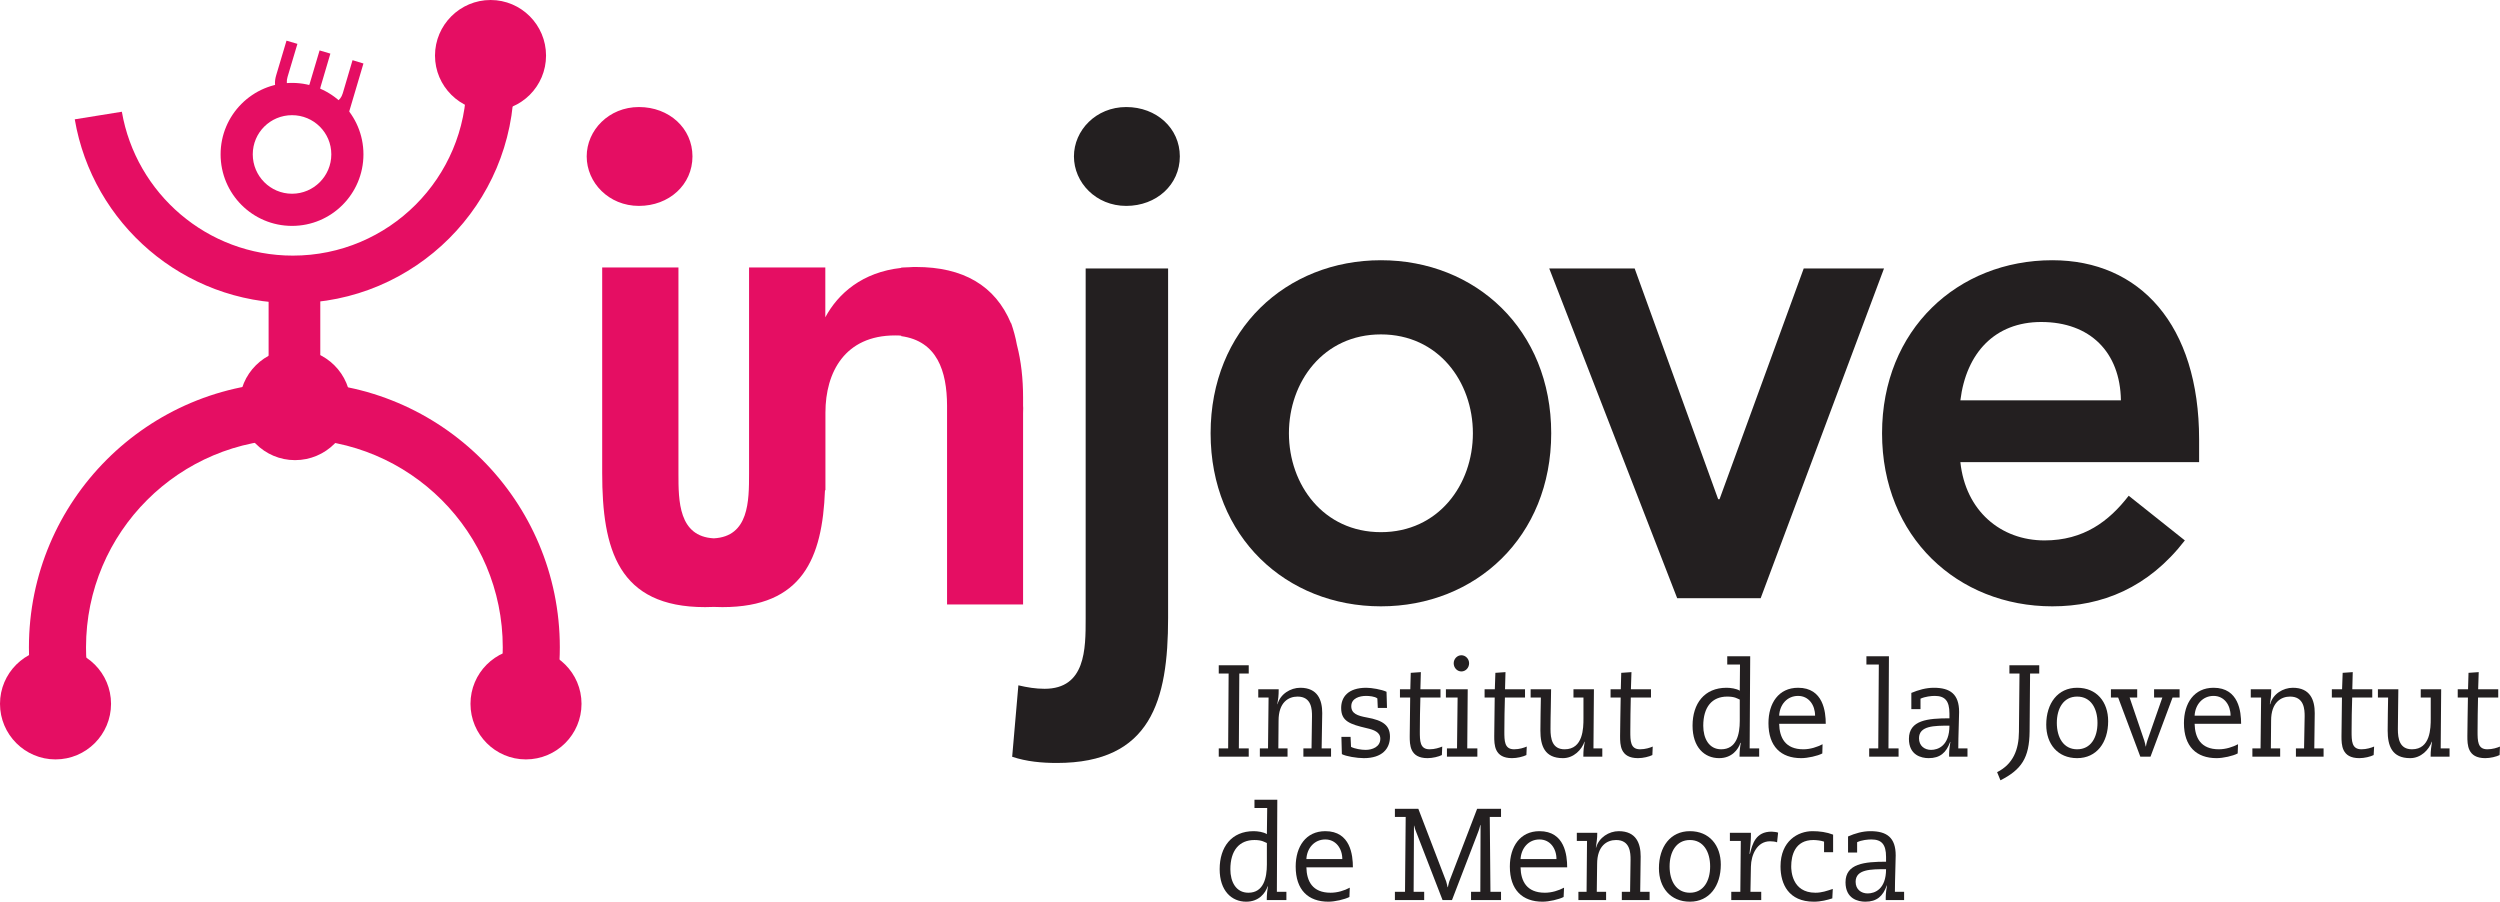
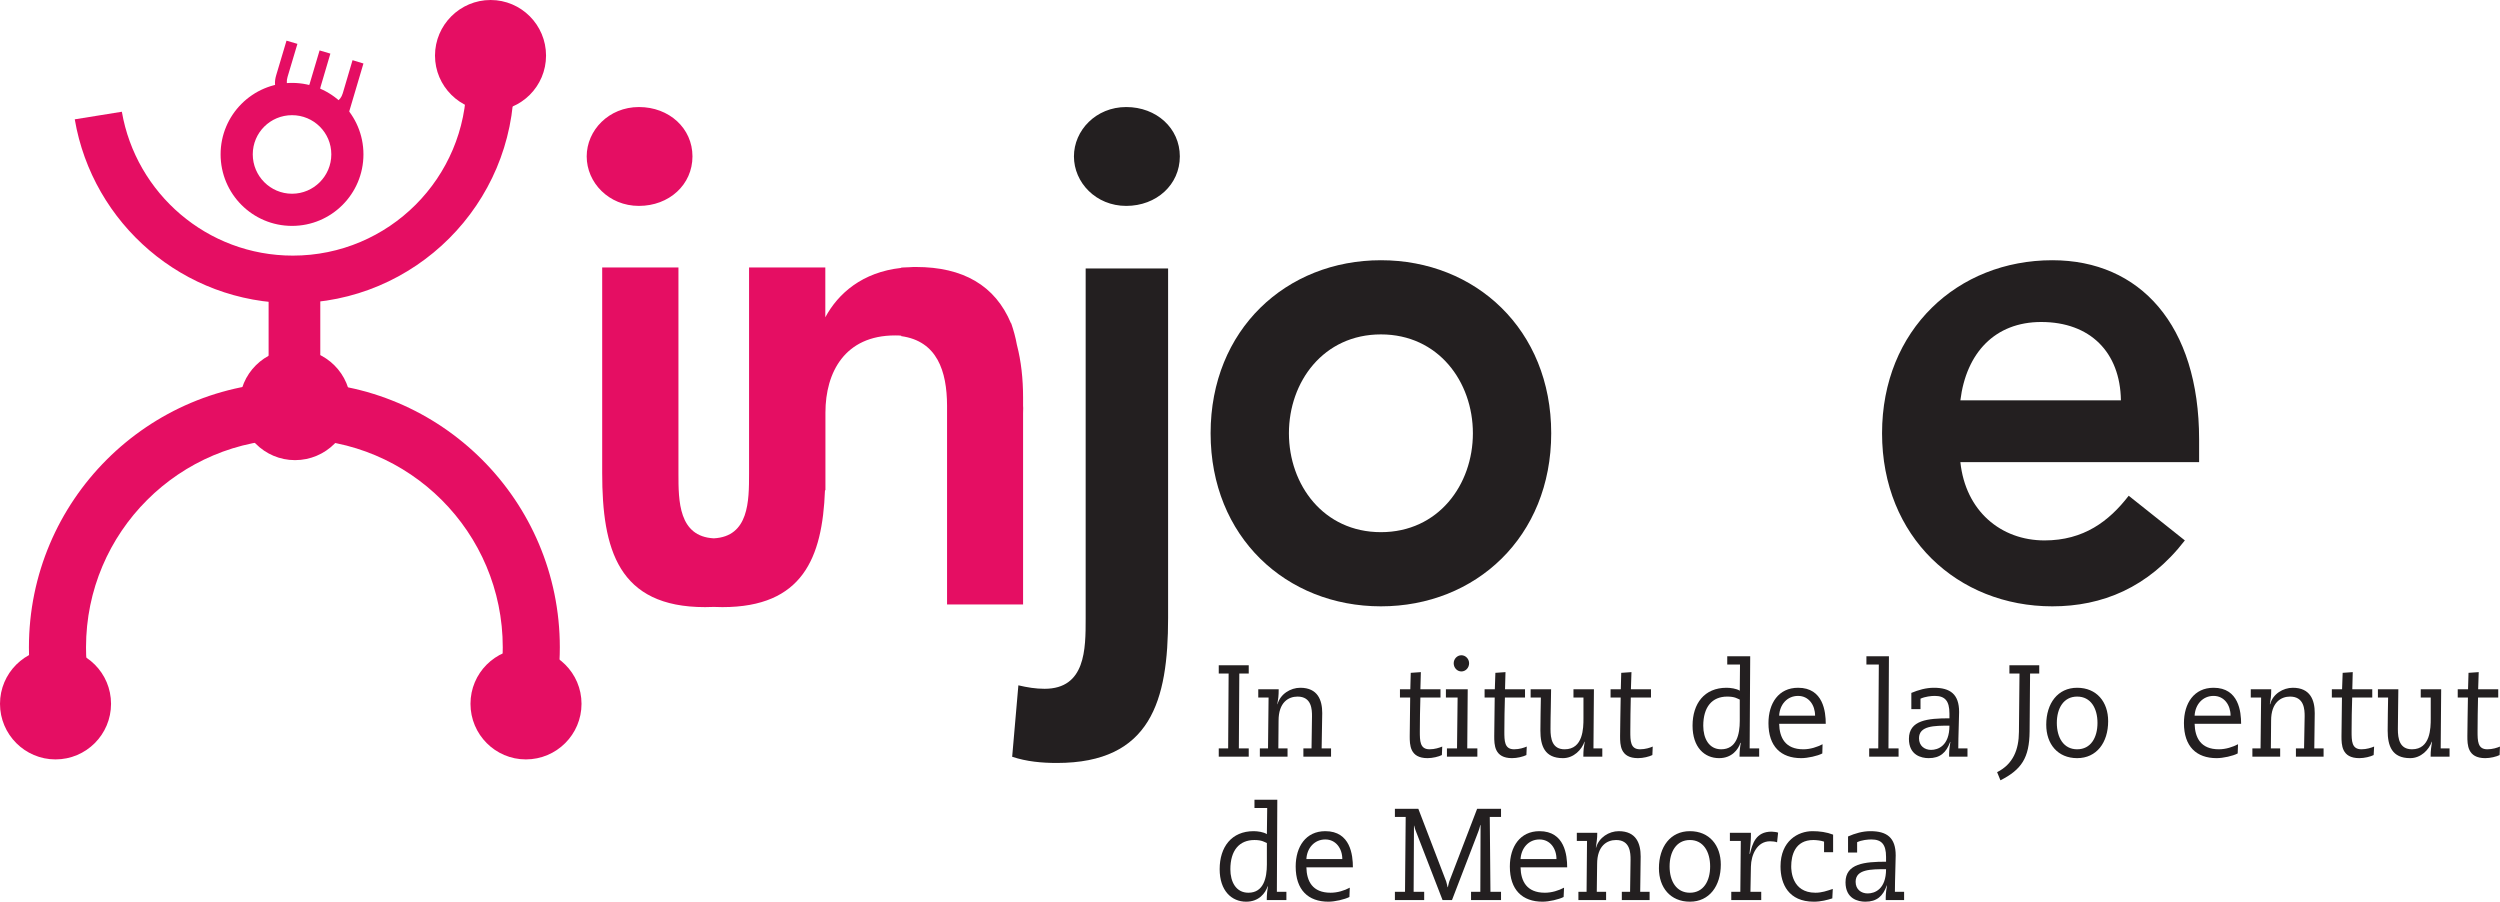
<svg xmlns="http://www.w3.org/2000/svg" width="85.04pt" height="30.67pt" viewBox="0 0 85.04 30.67" version="1.1">
  <defs>
    <clipPath id="clip1">
      <path d="M 41 27 L 44 27 L 44 30.672 L 41 30.672 Z M 41 27 " />
    </clipPath>
    <clipPath id="clip2">
      <path d="M 44 28 L 47 28 L 47 30.672 L 44 30.672 Z M 44 28 " />
    </clipPath>
    <clipPath id="clip3">
      <path d="M 47 27 L 52 27 L 52 30.672 L 47 30.672 Z M 47 27 " />
    </clipPath>
    <clipPath id="clip4">
      <path d="M 51 28 L 54 28 L 54 30.672 L 51 30.672 Z M 51 28 " />
    </clipPath>
    <clipPath id="clip5">
      <path d="M 53 28 L 57 28 L 57 30.672 L 53 30.672 Z M 53 28 " />
    </clipPath>
    <clipPath id="clip6">
      <path d="M 56 28 L 59 28 L 59 30.672 L 56 30.672 Z M 56 28 " />
    </clipPath>
    <clipPath id="clip7">
      <path d="M 58 28 L 61 28 L 61 30.672 L 58 30.672 Z M 58 28 " />
    </clipPath>
    <clipPath id="clip8">
      <path d="M 60 28 L 63 28 L 63 30.672 L 60 30.672 Z M 60 28 " />
    </clipPath>
    <clipPath id="clip9">
      <path d="M 62 28 L 65 28 L 65 30.672 L 62 30.672 Z M 62 28 " />
    </clipPath>
    <clipPath id="clip10">
      <path d="M 83 22 L 85.039 22 L 85.039 26 L 83 26 Z M 83 22 " />
    </clipPath>
  </defs>
  <g id="surface1">
    <g clip-path="url(#clip1)" clip-rule="nonzero">
      <path style=" stroke:none;fill-rule:evenodd;fill:rgb(13.699%,12.199%,12.5%);fill-opacity:1;" d="M 43.094 29.406 C 43.094 29.852 42.988 30.367 42.465 30.367 C 42.043 30.367 41.852 29.996 41.852 29.57 C 41.852 28.926 42.156 28.574 42.672 28.574 C 42.934 28.574 43.016 28.648 43.094 28.676 Z M 43.449 27.203 L 42.672 27.203 L 42.672 27.484 L 43.105 27.484 L 43.094 28.375 C 42.988 28.301 42.773 28.273 42.645 28.273 C 41.891 28.273 41.488 28.812 41.488 29.566 C 41.488 30.301 41.895 30.672 42.391 30.672 C 42.824 30.672 43.047 30.379 43.121 30.145 L 43.129 30.156 C 43.109 30.266 43.09 30.43 43.09 30.617 L 43.758 30.617 L 43.758 30.336 L 43.434 30.336 L 43.449 27.203 " />
    </g>
    <g clip-path="url(#clip2)" clip-rule="nonzero">
      <path style=" stroke:none;fill-rule:evenodd;fill:rgb(13.699%,12.199%,12.5%);fill-opacity:1;" d="M 44.438 29.223 C 44.457 28.848 44.711 28.555 45.082 28.555 C 45.441 28.555 45.66 28.863 45.66 29.223 Z M 46.02 29.504 C 46.02 29.094 45.941 28.273 45.082 28.273 C 44.418 28.273 44.074 28.801 44.074 29.477 C 44.074 30.273 44.5 30.672 45.188 30.672 C 45.406 30.672 45.742 30.594 45.902 30.512 L 45.914 30.195 C 45.734 30.293 45.5 30.367 45.262 30.367 C 44.641 30.367 44.449 29.973 44.438 29.504 L 46.02 29.504 " />
    </g>
    <g clip-path="url(#clip3)" clip-rule="nonzero">
      <path style=" stroke:none;fill-rule:evenodd;fill:rgb(13.699%,12.199%,12.5%);fill-opacity:1;" d="M 47.449 27.789 L 47.816 27.789 L 47.793 30.336 L 47.449 30.336 L 47.449 30.617 L 48.445 30.617 L 48.445 30.336 L 48.086 30.336 L 48.098 28.086 L 48.105 28.086 C 48.133 28.191 48.141 28.227 48.164 28.277 L 49.07 30.617 L 49.391 30.617 L 50.281 28.301 C 50.309 28.234 50.32 28.191 50.355 28.062 L 50.363 28.062 L 50.355 30.336 L 50.039 30.336 L 50.039 30.617 L 51.059 30.617 L 51.059 30.336 L 50.699 30.336 L 50.676 27.789 L 51.059 27.789 L 51.059 27.512 L 50.246 27.512 L 49.297 29.988 C 49.277 30.051 49.27 30.094 49.25 30.18 L 49.242 30.18 C 49.219 30.094 49.215 30.051 49.195 29.988 L 48.246 27.512 L 47.449 27.512 L 47.449 27.789 " />
    </g>
    <g clip-path="url(#clip4)" clip-rule="nonzero">
      <path style=" stroke:none;fill-rule:evenodd;fill:rgb(13.699%,12.199%,12.5%);fill-opacity:1;" d="M 51.723 29.223 C 51.746 28.848 51.996 28.555 52.367 28.555 C 52.73 28.555 52.945 28.863 52.945 29.223 Z M 53.309 29.504 C 53.309 29.094 53.227 28.273 52.367 28.273 C 51.707 28.273 51.359 28.801 51.359 29.477 C 51.359 30.273 51.785 30.672 52.473 30.672 C 52.691 30.672 53.031 30.594 53.188 30.512 L 53.203 30.195 C 53.02 30.293 52.785 30.367 52.551 30.367 C 51.93 30.367 51.734 29.973 51.723 29.504 L 53.309 29.504 " />
    </g>
    <g clip-path="url(#clip5)" clip-rule="nonzero">
      <path style=" stroke:none;fill-rule:evenodd;fill:rgb(13.699%,12.199%,12.5%);fill-opacity:1;" d="M 55.168 30.617 L 56.113 30.617 L 56.113 30.336 L 55.793 30.336 C 55.793 29.98 55.809 29.523 55.809 29.133 C 55.809 28.699 55.664 28.273 55.062 28.273 C 54.734 28.273 54.387 28.488 54.293 28.832 L 54.285 28.832 L 54.316 28.602 C 54.328 28.539 54.332 28.414 54.332 28.328 L 53.637 28.328 L 53.637 28.605 L 53.984 28.605 L 53.969 30.336 L 53.691 30.336 L 53.691 30.617 L 54.633 30.617 L 54.633 30.336 L 54.316 30.336 L 54.328 29.391 C 54.328 28.77 54.664 28.574 54.973 28.574 C 55.457 28.574 55.465 29.02 55.465 29.242 C 55.465 29.609 55.449 29.98 55.449 30.336 L 55.168 30.336 L 55.168 30.617 " />
    </g>
    <g clip-path="url(#clip6)" clip-rule="nonzero">
      <path style=" stroke:none;fill-rule:evenodd;fill:rgb(13.699%,12.199%,12.5%);fill-opacity:1;" d="M 56.43 29.535 C 56.43 30.191 56.82 30.672 57.484 30.672 C 58.145 30.672 58.535 30.137 58.535 29.41 C 58.535 28.754 58.145 28.273 57.484 28.273 C 56.82 28.273 56.43 28.805 56.43 29.535 M 56.793 29.473 C 56.793 28.977 57.02 28.574 57.484 28.574 C 57.945 28.574 58.172 28.977 58.172 29.473 C 58.172 29.969 57.945 30.367 57.484 30.367 C 57.02 30.367 56.793 29.969 56.793 29.473 " />
    </g>
    <g clip-path="url(#clip7)" clip-rule="nonzero">
      <path style=" stroke:none;fill-rule:evenodd;fill:rgb(13.699%,12.199%,12.5%);fill-opacity:1;" d="M 59.199 30.336 L 58.891 30.336 L 58.891 30.617 L 59.91 30.617 L 59.91 30.336 L 59.543 30.336 L 59.559 29.48 C 59.566 29.078 59.766 28.617 60.211 28.617 C 60.297 28.617 60.391 28.629 60.449 28.652 L 60.484 28.324 C 60.465 28.305 60.293 28.289 60.262 28.289 C 59.723 28.289 59.609 28.703 59.527 29.043 L 59.512 29.043 C 59.535 28.855 59.559 28.586 59.559 28.453 L 59.559 28.328 L 58.844 28.328 L 58.844 28.605 L 59.215 28.605 L 59.199 30.336 " />
    </g>
    <g clip-path="url(#clip8)" clip-rule="nonzero">
      <path style=" stroke:none;fill-rule:evenodd;fill:rgb(13.699%,12.199%,12.5%);fill-opacity:1;" d="M 62.344 30.238 C 62.141 30.305 61.969 30.367 61.754 30.367 C 60.945 30.367 60.93 29.598 60.93 29.473 C 60.93 29.098 61.055 28.574 61.684 28.574 C 61.781 28.574 61.953 28.594 62.047 28.629 L 62.047 28.988 L 62.355 28.988 L 62.355 28.391 C 62.133 28.305 61.895 28.273 61.652 28.273 C 61.168 28.273 60.566 28.598 60.566 29.473 C 60.566 30.07 60.84 30.672 61.699 30.672 C 61.941 30.672 62.16 30.613 62.328 30.559 L 62.344 30.238 " />
    </g>
    <g clip-path="url(#clip9)" clip-rule="nonzero">
      <path style=" stroke:none;fill-rule:evenodd;fill:rgb(13.699%,12.199%,12.5%);fill-opacity:1;" d="M 63.531 30.391 C 63.309 30.391 63.121 30.254 63.121 29.996 C 63.121 29.566 63.641 29.566 64.156 29.566 C 64.156 30.254 63.766 30.391 63.531 30.391 M 63.172 28.648 C 63.328 28.574 63.535 28.555 63.66 28.555 C 64 28.555 64.156 28.719 64.156 29.148 L 64.156 29.312 C 63.426 29.312 62.777 29.375 62.777 30.012 C 62.777 30.574 63.203 30.672 63.453 30.672 C 63.836 30.672 64.051 30.488 64.18 30.121 L 64.188 30.121 C 64.172 30.207 64.145 30.391 64.145 30.523 L 64.145 30.617 L 64.77 30.617 L 64.77 30.336 L 64.457 30.336 C 64.457 29.926 64.484 29.301 64.484 29.098 C 64.484 28.492 64.184 28.273 63.625 28.273 C 63.359 28.273 63.102 28.348 62.863 28.453 L 62.863 29 L 63.172 29 L 63.172 28.648 " />
    </g>
    <path style=" stroke:none;fill-rule:evenodd;fill:rgb(13.699%,12.199%,12.5%);fill-opacity:1;" d="M 41.777 25.457 L 41.457 25.457 L 41.457 25.738 L 42.477 25.738 L 42.477 25.457 L 42.141 25.457 L 42.156 22.91 L 42.477 22.91 L 42.477 22.629 L 41.457 22.629 L 41.457 22.91 L 41.793 22.91 L 41.777 25.457 " />
    <path style=" stroke:none;fill-rule:evenodd;fill:rgb(13.699%,12.199%,12.5%);fill-opacity:1;" d="M 44.336 25.738 L 45.277 25.738 L 45.277 25.457 L 44.957 25.457 C 44.957 25.102 44.977 24.645 44.977 24.254 C 44.977 23.82 44.828 23.395 44.23 23.395 C 43.902 23.395 43.551 23.605 43.457 23.953 L 43.449 23.953 L 43.484 23.723 C 43.492 23.66 43.496 23.535 43.496 23.445 L 42.801 23.445 L 42.801 23.727 L 43.152 23.727 L 43.133 25.457 L 42.855 25.457 L 42.855 25.738 L 43.797 25.738 L 43.797 25.457 L 43.484 25.457 L 43.492 24.512 C 43.492 23.891 43.828 23.695 44.137 23.695 C 44.621 23.695 44.629 24.141 44.629 24.359 C 44.629 24.73 44.613 25.102 44.613 25.457 L 44.336 25.457 L 44.336 25.738 " />
-     <path style=" stroke:none;fill-rule:evenodd;fill:rgb(13.699%,12.199%,12.5%);fill-opacity:1;" d="M 47.164 23.531 C 46.996 23.453 46.656 23.395 46.477 23.395 C 45.852 23.395 45.621 23.715 45.621 24.082 C 45.621 24.531 45.91 24.633 46.492 24.77 C 46.73 24.824 46.953 24.902 46.953 25.129 C 46.953 25.406 46.68 25.508 46.453 25.508 C 46.309 25.508 46.09 25.473 45.957 25.406 L 45.941 25.066 L 45.629 25.066 L 45.645 25.652 C 45.781 25.727 46.156 25.789 46.391 25.789 C 47.02 25.789 47.281 25.465 47.281 25.059 C 47.281 24.68 47.051 24.504 46.496 24.406 C 46.176 24.348 45.965 24.273 45.965 24.023 C 45.965 23.75 46.25 23.672 46.469 23.672 C 46.57 23.672 46.77 23.688 46.852 23.758 L 46.867 24.082 L 47.18 24.082 L 47.164 23.531 " />
    <path style=" stroke:none;fill-rule:evenodd;fill:rgb(13.699%,12.199%,12.5%);fill-opacity:1;" d="M 47.621 23.727 L 47.969 23.727 C 47.965 24.059 47.953 24.762 47.953 25.039 C 47.953 25.332 47.953 25.789 48.559 25.789 C 48.734 25.789 48.938 25.738 49.047 25.684 L 49.059 25.395 C 48.965 25.434 48.805 25.488 48.629 25.488 C 48.297 25.488 48.297 25.203 48.297 24.875 C 48.297 24.492 48.305 24.109 48.316 23.727 L 49 23.727 L 49 23.445 L 48.316 23.445 L 48.332 22.863 L 47.988 22.887 L 47.973 23.445 L 47.621 23.445 L 47.621 23.727 " />
    <path style=" stroke:none;fill-rule:evenodd;fill:rgb(13.699%,12.199%,12.5%);fill-opacity:1;" d="M 49.562 25.457 L 49.219 25.457 L 49.219 25.738 L 50.254 25.738 L 50.254 25.457 L 49.91 25.457 L 49.926 23.445 L 49.184 23.445 L 49.184 23.727 L 49.582 23.727 Z M 49.449 22.562 C 49.449 22.715 49.566 22.84 49.711 22.84 C 49.855 22.84 49.973 22.715 49.973 22.562 C 49.973 22.414 49.855 22.289 49.711 22.289 C 49.566 22.289 49.449 22.414 49.449 22.562 " />
    <path style=" stroke:none;fill-rule:evenodd;fill:rgb(13.699%,12.199%,12.5%);fill-opacity:1;" d="M 50.5 23.727 L 50.844 23.727 C 50.84 24.059 50.828 24.762 50.828 25.039 C 50.828 25.332 50.828 25.789 51.434 25.789 C 51.609 25.789 51.812 25.738 51.922 25.684 L 51.934 25.395 C 51.844 25.434 51.684 25.488 51.504 25.488 C 51.172 25.488 51.172 25.203 51.172 24.875 C 51.172 24.492 51.18 24.109 51.191 23.727 L 51.875 23.727 L 51.875 23.445 L 51.195 23.445 L 51.211 22.863 L 50.867 22.887 L 50.848 23.445 L 50.5 23.445 L 50.5 23.727 " />
    <path style=" stroke:none;fill-rule:evenodd;fill:rgb(13.699%,12.199%,12.5%);fill-opacity:1;" d="M 52.066 23.727 L 52.414 23.727 C 52.41 24.082 52.398 24.438 52.398 24.852 C 52.398 25.371 52.543 25.789 53.164 25.789 C 53.535 25.789 53.805 25.5 53.898 25.23 L 53.906 25.23 L 53.871 25.461 C 53.863 25.523 53.859 25.648 53.859 25.738 L 54.504 25.738 L 54.504 25.457 L 54.203 25.457 L 54.219 23.445 L 53.523 23.445 L 53.523 23.727 L 53.863 23.727 L 53.863 24.438 C 53.863 24.766 53.855 25.488 53.223 25.488 C 52.801 25.488 52.742 25.133 52.742 24.801 C 52.742 24.277 52.762 23.863 52.762 23.445 L 52.066 23.445 L 52.066 23.727 " />
    <path style=" stroke:none;fill-rule:evenodd;fill:rgb(13.699%,12.199%,12.5%);fill-opacity:1;" d="M 54.785 23.727 L 55.129 23.727 C 55.125 24.059 55.109 24.762 55.109 25.039 C 55.109 25.332 55.109 25.789 55.719 25.789 C 55.895 25.789 56.098 25.738 56.207 25.684 L 56.219 25.395 C 56.129 25.434 55.969 25.488 55.789 25.488 C 55.457 25.488 55.457 25.203 55.457 24.875 C 55.457 24.492 55.465 24.109 55.473 23.727 L 56.16 23.727 L 56.16 23.445 L 55.477 23.445 L 55.496 22.863 L 55.148 22.887 L 55.133 23.445 L 54.785 23.445 L 54.785 23.727 " />
    <path style=" stroke:none;fill-rule:evenodd;fill:rgb(13.699%,12.199%,12.5%);fill-opacity:1;" d="M 59.18 24.523 C 59.18 24.973 59.074 25.488 58.547 25.488 C 58.129 25.488 57.938 25.113 57.938 24.688 C 57.938 24.047 58.238 23.695 58.754 23.695 C 59.02 23.695 59.098 23.766 59.18 23.797 Z M 59.535 22.324 L 58.754 22.324 L 58.754 22.605 L 59.188 22.605 L 59.18 23.496 C 59.074 23.422 58.855 23.395 58.73 23.395 C 57.977 23.395 57.574 23.93 57.574 24.684 C 57.574 25.422 57.98 25.789 58.477 25.789 C 58.91 25.789 59.129 25.496 59.203 25.266 L 59.215 25.273 C 59.191 25.387 59.172 25.551 59.172 25.738 L 59.84 25.738 L 59.84 25.457 L 59.516 25.457 L 59.535 22.324 " />
    <path style=" stroke:none;fill-rule:evenodd;fill:rgb(13.699%,12.199%,12.5%);fill-opacity:1;" d="M 60.52 24.344 C 60.539 23.965 60.793 23.672 61.164 23.672 C 61.527 23.672 61.742 23.984 61.742 24.344 Z M 62.105 24.621 C 62.105 24.215 62.023 23.395 61.164 23.395 C 60.5 23.395 60.156 23.922 60.156 24.598 C 60.156 25.395 60.582 25.789 61.27 25.789 C 61.488 25.789 61.828 25.715 61.988 25.629 L 61.996 25.316 C 61.816 25.41 61.582 25.488 61.344 25.488 C 60.727 25.488 60.531 25.094 60.52 24.621 L 62.105 24.621 " />
    <path style=" stroke:none;fill-rule:evenodd;fill:rgb(13.699%,12.199%,12.5%);fill-opacity:1;" d="M 63.891 25.457 L 63.582 25.457 L 63.582 25.738 L 64.582 25.738 L 64.582 25.457 L 64.238 25.457 L 64.254 22.324 L 63.488 22.324 L 63.488 22.605 L 63.91 22.605 L 63.891 25.457 " />
    <path style=" stroke:none;fill-rule:evenodd;fill:rgb(13.699%,12.199%,12.5%);fill-opacity:1;" d="M 65.688 25.508 C 65.465 25.508 65.277 25.371 65.277 25.113 C 65.277 24.684 65.797 24.684 66.312 24.684 C 66.312 25.371 65.922 25.508 65.688 25.508 M 65.328 23.766 C 65.484 23.695 65.691 23.672 65.812 23.672 C 66.156 23.672 66.312 23.836 66.312 24.27 L 66.312 24.434 C 65.582 24.434 64.934 24.492 64.934 25.133 C 64.934 25.691 65.359 25.789 65.605 25.789 C 65.992 25.789 66.203 25.605 66.336 25.238 L 66.344 25.238 C 66.328 25.328 66.301 25.508 66.301 25.645 L 66.301 25.738 L 66.926 25.738 L 66.926 25.457 L 66.613 25.457 C 66.613 25.043 66.641 24.418 66.641 24.219 C 66.641 23.613 66.34 23.395 65.781 23.395 C 65.516 23.395 65.258 23.469 65.016 23.57 L 65.016 24.121 L 65.328 24.121 L 65.328 23.766 " />
    <path style=" stroke:none;fill-rule:evenodd;fill:rgb(13.699%,12.199%,12.5%);fill-opacity:1;" d="M 68.352 22.91 L 68.695 22.91 L 68.676 24.895 C 68.672 25.504 68.477 25.992 67.934 26.266 L 68.047 26.543 C 68.762 26.18 69.031 25.781 69.039 24.883 L 69.055 22.91 L 69.367 22.91 L 69.367 22.629 L 68.352 22.629 L 68.352 22.91 " />
    <path style=" stroke:none;fill-rule:evenodd;fill:rgb(13.699%,12.199%,12.5%);fill-opacity:1;" d="M 69.605 24.652 C 69.605 25.309 69.996 25.789 70.656 25.789 C 71.32 25.789 71.711 25.258 71.711 24.531 C 71.711 23.875 71.32 23.395 70.656 23.395 C 69.996 23.395 69.605 23.926 69.605 24.652 M 69.965 24.59 C 69.965 24.094 70.195 23.695 70.656 23.695 C 71.121 23.695 71.348 24.094 71.348 24.59 C 71.348 25.09 71.121 25.488 70.656 25.488 C 70.195 25.488 69.965 25.09 69.965 24.59 " />
-     <path style=" stroke:none;fill-rule:evenodd;fill:rgb(13.699%,12.199%,12.5%);fill-opacity:1;" d="M 71.805 23.727 L 72.051 23.727 L 72.805 25.738 L 73.152 25.738 L 73.902 23.727 L 74.141 23.727 L 74.141 23.445 L 73.273 23.445 L 73.273 23.727 L 73.555 23.727 L 73.043 25.195 C 73.02 25.258 73.008 25.324 72.996 25.391 L 72.988 25.391 C 72.973 25.324 72.961 25.258 72.941 25.195 L 72.441 23.727 L 72.699 23.727 L 72.699 23.445 L 71.805 23.445 L 71.805 23.727 " />
    <path style=" stroke:none;fill-rule:evenodd;fill:rgb(13.699%,12.199%,12.5%);fill-opacity:1;" d="M 74.652 24.344 C 74.672 23.965 74.926 23.672 75.297 23.672 C 75.66 23.672 75.875 23.984 75.875 24.344 Z M 76.234 24.621 C 76.234 24.215 76.156 23.395 75.297 23.395 C 74.633 23.395 74.289 23.922 74.289 24.598 C 74.289 25.395 74.715 25.789 75.402 25.789 C 75.621 25.789 75.957 25.715 76.117 25.629 L 76.129 25.316 C 75.949 25.41 75.715 25.488 75.477 25.488 C 74.859 25.488 74.664 25.094 74.652 24.621 L 76.234 24.621 " />
    <path style=" stroke:none;fill-rule:evenodd;fill:rgb(13.699%,12.199%,12.5%);fill-opacity:1;" d="M 78.098 25.738 L 79.039 25.738 L 79.039 25.457 L 78.723 25.457 C 78.723 25.102 78.738 24.645 78.738 24.254 C 78.738 23.82 78.59 23.395 77.992 23.395 C 77.664 23.395 77.312 23.605 77.223 23.953 L 77.211 23.953 L 77.246 23.723 C 77.254 23.66 77.258 23.535 77.258 23.445 L 76.562 23.445 L 76.562 23.727 L 76.914 23.727 L 76.895 25.457 L 76.617 25.457 L 76.617 25.738 L 77.562 25.738 L 77.562 25.457 L 77.246 25.457 L 77.254 24.512 C 77.254 23.891 77.594 23.695 77.898 23.695 C 78.383 23.695 78.395 24.141 78.395 24.359 C 78.395 24.73 78.375 25.102 78.375 25.457 L 78.098 25.457 L 78.098 25.738 " />
    <path style=" stroke:none;fill-rule:evenodd;fill:rgb(13.699%,12.199%,12.5%);fill-opacity:1;" d="M 79.32 23.727 L 79.664 23.727 C 79.66 24.059 79.648 24.762 79.648 25.039 C 79.648 25.332 79.648 25.789 80.254 25.789 C 80.434 25.789 80.633 25.738 80.742 25.684 L 80.758 25.395 C 80.664 25.434 80.504 25.488 80.328 25.488 C 79.992 25.488 79.992 25.203 79.992 24.875 C 79.992 24.492 80 24.109 80.012 23.727 L 80.695 23.727 L 80.695 23.445 L 80.016 23.445 L 80.031 22.863 L 79.688 22.887 L 79.668 23.445 L 79.32 23.445 L 79.32 23.727 " />
    <path style=" stroke:none;fill-rule:evenodd;fill:rgb(13.699%,12.199%,12.5%);fill-opacity:1;" d="M 80.887 23.727 L 81.234 23.727 C 81.23 24.082 81.219 24.438 81.219 24.852 C 81.219 25.371 81.363 25.789 81.984 25.789 C 82.355 25.789 82.625 25.5 82.719 25.23 L 82.727 25.23 L 82.695 25.461 C 82.684 25.523 82.68 25.648 82.68 25.738 L 83.324 25.738 L 83.324 25.457 L 83.023 25.457 L 83.039 23.445 L 82.344 23.445 L 82.344 23.727 L 82.684 23.727 L 82.684 24.438 C 82.684 24.766 82.676 25.488 82.047 25.488 C 81.625 25.488 81.566 25.133 81.566 24.801 C 81.566 24.277 81.582 23.863 81.582 23.445 L 80.887 23.445 L 80.887 23.727 " />
    <g clip-path="url(#clip10)" clip-rule="nonzero">
      <path style=" stroke:none;fill-rule:evenodd;fill:rgb(13.699%,12.199%,12.5%);fill-opacity:1;" d="M 83.602 23.727 L 83.949 23.727 C 83.945 24.059 83.93 24.762 83.93 25.039 C 83.93 25.332 83.93 25.789 84.539 25.789 C 84.715 25.789 84.918 25.738 85.027 25.684 L 85.039 25.395 C 84.949 25.434 84.789 25.488 84.609 25.488 C 84.277 25.488 84.277 25.203 84.277 24.875 C 84.277 24.492 84.285 24.109 84.293 23.727 L 84.98 23.727 L 84.98 23.445 L 84.297 23.445 L 84.316 22.863 L 83.969 22.887 L 83.953 23.445 L 83.602 23.445 L 83.602 23.727 " />
    </g>
    <path style=" stroke:none;fill-rule:nonzero;fill:rgb(89.803%,5.49%,38.823%);fill-opacity:1;" d="M 9.934 6.59 C 10.672 6.59 11.27 5.988 11.27 5.25 C 11.27 4.512 10.672 3.918 9.934 3.918 C 9.195 3.918 8.598 4.512 8.598 5.25 C 8.598 5.988 9.195 6.59 9.934 6.59 M 9.934 2.82 C 11.277 2.82 12.363 3.91 12.363 5.25 C 12.363 6.594 11.277 7.684 9.934 7.684 C 8.59 7.684 7.504 6.594 7.504 5.25 C 7.504 3.91 8.59 2.82 9.934 2.82 " />
    <path style=" stroke:none;fill-rule:nonzero;fill:rgb(89.803%,5.49%,38.823%);fill-opacity:1;" d="M 18.574 1.891 C 18.574 2.934 17.73 3.777 16.688 3.777 C 15.648 3.777 14.797 2.934 14.797 1.891 C 14.797 0.848 15.648 0 16.688 0 C 17.73 0 18.574 0.848 18.574 1.891 " />
    <path style=" stroke:none;fill-rule:nonzero;fill:rgb(89.803%,5.49%,38.823%);fill-opacity:1;" d="M 10.117 1.492 L 9.781 2.617 C 9.699 2.902 9.824 3.074 10.031 3.137 C 10.23 3.195 10.449 3.121 10.531 2.859 L 10.871 1.715 L 11.238 1.824 L 10.906 2.949 C 10.82 3.234 10.949 3.41 11.156 3.469 C 11.363 3.531 11.574 3.457 11.66 3.172 L 11.992 2.047 L 12.363 2.16 L 11.816 4.004 L 11.453 3.895 L 11.508 3.711 C 11.344 3.809 11.141 3.824 10.957 3.77 C 10.727 3.703 10.574 3.559 10.512 3.344 C 10.309 3.484 10.098 3.516 9.855 3.445 C 9.664 3.387 9.516 3.277 9.438 3.137 C 9.336 2.957 9.332 2.77 9.395 2.559 L 9.746 1.383 L 10.117 1.492 " />
    <path style=" stroke:none;fill-rule:nonzero;fill:rgb(89.803%,5.49%,38.823%);fill-opacity:1;" d="M 3.195 23.957 C 3.023 23.344 2.926 22.691 2.926 22.02 C 2.926 18.105 6.102 14.934 10.016 14.934 C 13.93 14.934 17.102 18.105 17.102 22.02 C 17.102 22.691 17.008 23.344 16.832 23.957 L 18.832 23.957 C 18.969 23.332 19.043 22.684 19.043 22.02 C 19.043 17.035 15.004 12.992 10.016 12.992 C 5.027 12.992 0.984 17.035 0.984 22.02 C 0.984 22.684 1.062 23.332 1.195 23.957 L 3.195 23.957 " />
    <path style=" stroke:none;fill-rule:nonzero;fill:rgb(89.803%,5.49%,38.823%);fill-opacity:1;" d="M 10.895 13.438 L 9.137 13.438 L 9.137 9.848 L 10.895 9.848 L 10.895 13.438 " />
    <path style=" stroke:none;fill-rule:nonzero;fill:rgb(89.803%,5.49%,38.823%);fill-opacity:1;" d="M 15.801 1.926 C 15.844 2.207 15.867 2.496 15.867 2.789 C 15.867 6.051 13.223 8.695 9.961 8.695 C 7.043 8.695 4.625 6.578 4.145 3.801 L 2.543 4.059 C 3.148 7.609 6.238 10.312 9.961 10.312 C 14.113 10.312 17.484 6.945 17.484 2.789 C 17.484 2.406 17.453 2.031 17.398 1.668 L 15.801 1.926 " />
    <path style=" stroke:none;fill-rule:nonzero;fill:rgb(89.803%,5.49%,38.823%);fill-opacity:1;" d="M 3.777 23.941 C 3.777 24.984 2.934 25.832 1.887 25.832 C 0.848 25.832 0 24.984 0 23.941 C 0 22.898 0.848 22.055 1.887 22.055 C 2.934 22.055 3.777 22.898 3.777 23.941 " />
    <path style=" stroke:none;fill-rule:nonzero;fill:rgb(89.803%,5.49%,38.823%);fill-opacity:1;" d="M 11.93 13.762 C 11.93 14.805 11.082 15.652 10.035 15.652 C 8.996 15.652 8.148 14.805 8.148 13.762 C 8.148 12.719 8.996 11.875 10.035 11.875 C 11.082 11.875 11.93 12.719 11.93 13.762 " />
    <path style=" stroke:none;fill-rule:nonzero;fill:rgb(89.803%,5.49%,38.823%);fill-opacity:1;" d="M 19.781 23.941 C 19.781 24.984 18.934 25.832 17.887 25.832 C 16.848 25.832 16.004 24.984 16.004 23.941 C 16.004 22.898 16.848 22.055 17.887 22.055 C 18.934 22.055 19.781 22.898 19.781 23.941 " />
    <path style=" stroke:none;fill-rule:nonzero;fill:rgb(13.699%,12.199%,12.5%);fill-opacity:1;" d="M 39.734 9.133 L 39.734 21.023 C 39.734 23.828 39.152 25.953 35.949 25.953 C 35.438 25.953 34.922 25.906 34.43 25.742 L 34.641 23.312 C 34.945 23.383 35.227 23.43 35.531 23.43 C 36.93 23.43 36.93 22.074 36.93 21.047 L 36.93 9.133 Z M 38.309 3.641 C 39.34 3.641 40.133 4.363 40.133 5.32 C 40.133 6.281 39.34 7.004 38.309 7.004 C 37.281 7.004 36.531 6.211 36.531 5.32 C 36.531 4.434 37.281 3.641 38.309 3.641 " />
    <path style=" stroke:none;fill-rule:nonzero;fill:rgb(13.699%,12.199%,12.5%);fill-opacity:1;" d="M 46.973 18.102 C 48.926 18.102 50.102 16.492 50.102 14.738 C 50.102 12.984 48.926 11.375 46.973 11.375 C 45.02 11.375 43.844 12.984 43.844 14.738 C 43.844 16.492 45.02 18.102 46.973 18.102 M 46.973 8.852 C 50.191 8.852 52.766 11.211 52.766 14.738 C 52.766 18.266 50.191 20.625 46.973 20.625 C 43.754 20.625 41.18 18.266 41.18 14.738 C 41.18 11.211 43.754 8.852 46.973 8.852 " />
    <path style=" stroke:none;fill-rule:nonzero;fill:rgb(13.699%,12.199%,12.5%);fill-opacity:1;" d="M 72.145 13.617 C 72.121 11.98 71.098 10.953 69.434 10.953 C 67.859 10.953 66.883 12.004 66.684 13.617 Z M 66.684 15.719 C 66.859 17.379 68.059 18.383 69.547 18.383 C 70.879 18.383 71.742 17.73 72.41 16.863 L 74.32 18.383 C 73.074 19.996 71.5 20.625 69.812 20.625 C 66.594 20.625 64.02 18.266 64.02 14.738 C 64.02 11.211 66.594 8.852 69.812 8.852 C 72.785 8.852 74.805 11.047 74.805 14.949 L 74.805 15.719 L 66.684 15.719 " />
-     <path style=" stroke:none;fill-rule:nonzero;fill:rgb(13.699%,12.199%,12.5%);fill-opacity:1;" d="M 52.699 9.133 L 55.605 9.133 L 58.445 16.98 L 58.492 16.98 L 61.355 9.133 L 64.086 9.133 L 59.891 20.348 L 57.051 20.348 L 52.699 9.133 " />
    <path style=" stroke:none;fill-rule:nonzero;fill:rgb(89.803%,5.49%,38.823%);fill-opacity:1;" d="M 34.805 13.879 C 34.805 13.852 34.801 13.824 34.801 13.797 L 34.801 13.52 C 34.801 12.883 34.734 12.285 34.594 11.742 C 34.594 11.734 34.594 11.73 34.59 11.727 C 34.547 11.48 34.477 11.23 34.395 10.992 C 34.395 10.996 34.391 10.996 34.391 11 C 33.852 9.707 32.754 9.082 31.16 9.082 C 31.141 9.082 31.125 9.082 31.105 9.082 C 31.094 9.082 31.086 9.082 31.07 9.082 C 31.023 9.082 30.98 9.086 30.934 9.09 C 30.898 9.09 30.863 9.09 30.828 9.094 C 30.773 9.098 30.715 9.098 30.656 9.102 L 30.656 9.113 C 29.332 9.258 28.508 9.984 28.074 10.793 L 28.074 9.098 L 25.48 9.098 L 25.48 16.113 C 25.48 17.039 25.477 18.25 24.281 18.312 C 23.082 18.25 23.078 17.039 23.078 16.113 L 23.078 9.098 L 20.484 9.098 L 20.484 16.09 C 20.484 18.684 21.023 20.652 23.984 20.652 C 24.086 20.652 24.18 20.648 24.281 20.645 C 24.379 20.648 24.473 20.652 24.574 20.652 C 27.301 20.652 27.973 18.98 28.062 16.688 L 28.078 16.668 L 28.078 14.035 C 28.078 12.656 28.746 11.41 30.445 11.41 C 30.52 11.41 30.59 11.41 30.656 11.418 L 30.656 11.434 C 31.879 11.602 32.211 12.625 32.215 13.797 L 32.215 20.562 L 34.801 20.562 L 34.801 14.055 C 34.801 13.996 34.801 13.938 34.805 13.879 " />
    <path style=" stroke:none;fill-rule:nonzero;fill:rgb(89.803%,5.49%,38.823%);fill-opacity:1;" d="M 21.734 3.641 C 22.762 3.641 23.555 4.363 23.555 5.32 C 23.555 6.281 22.762 7.004 21.734 7.004 C 20.707 7.004 19.957 6.211 19.957 5.32 C 19.957 4.434 20.707 3.641 21.734 3.641 " />
  </g>
</svg>